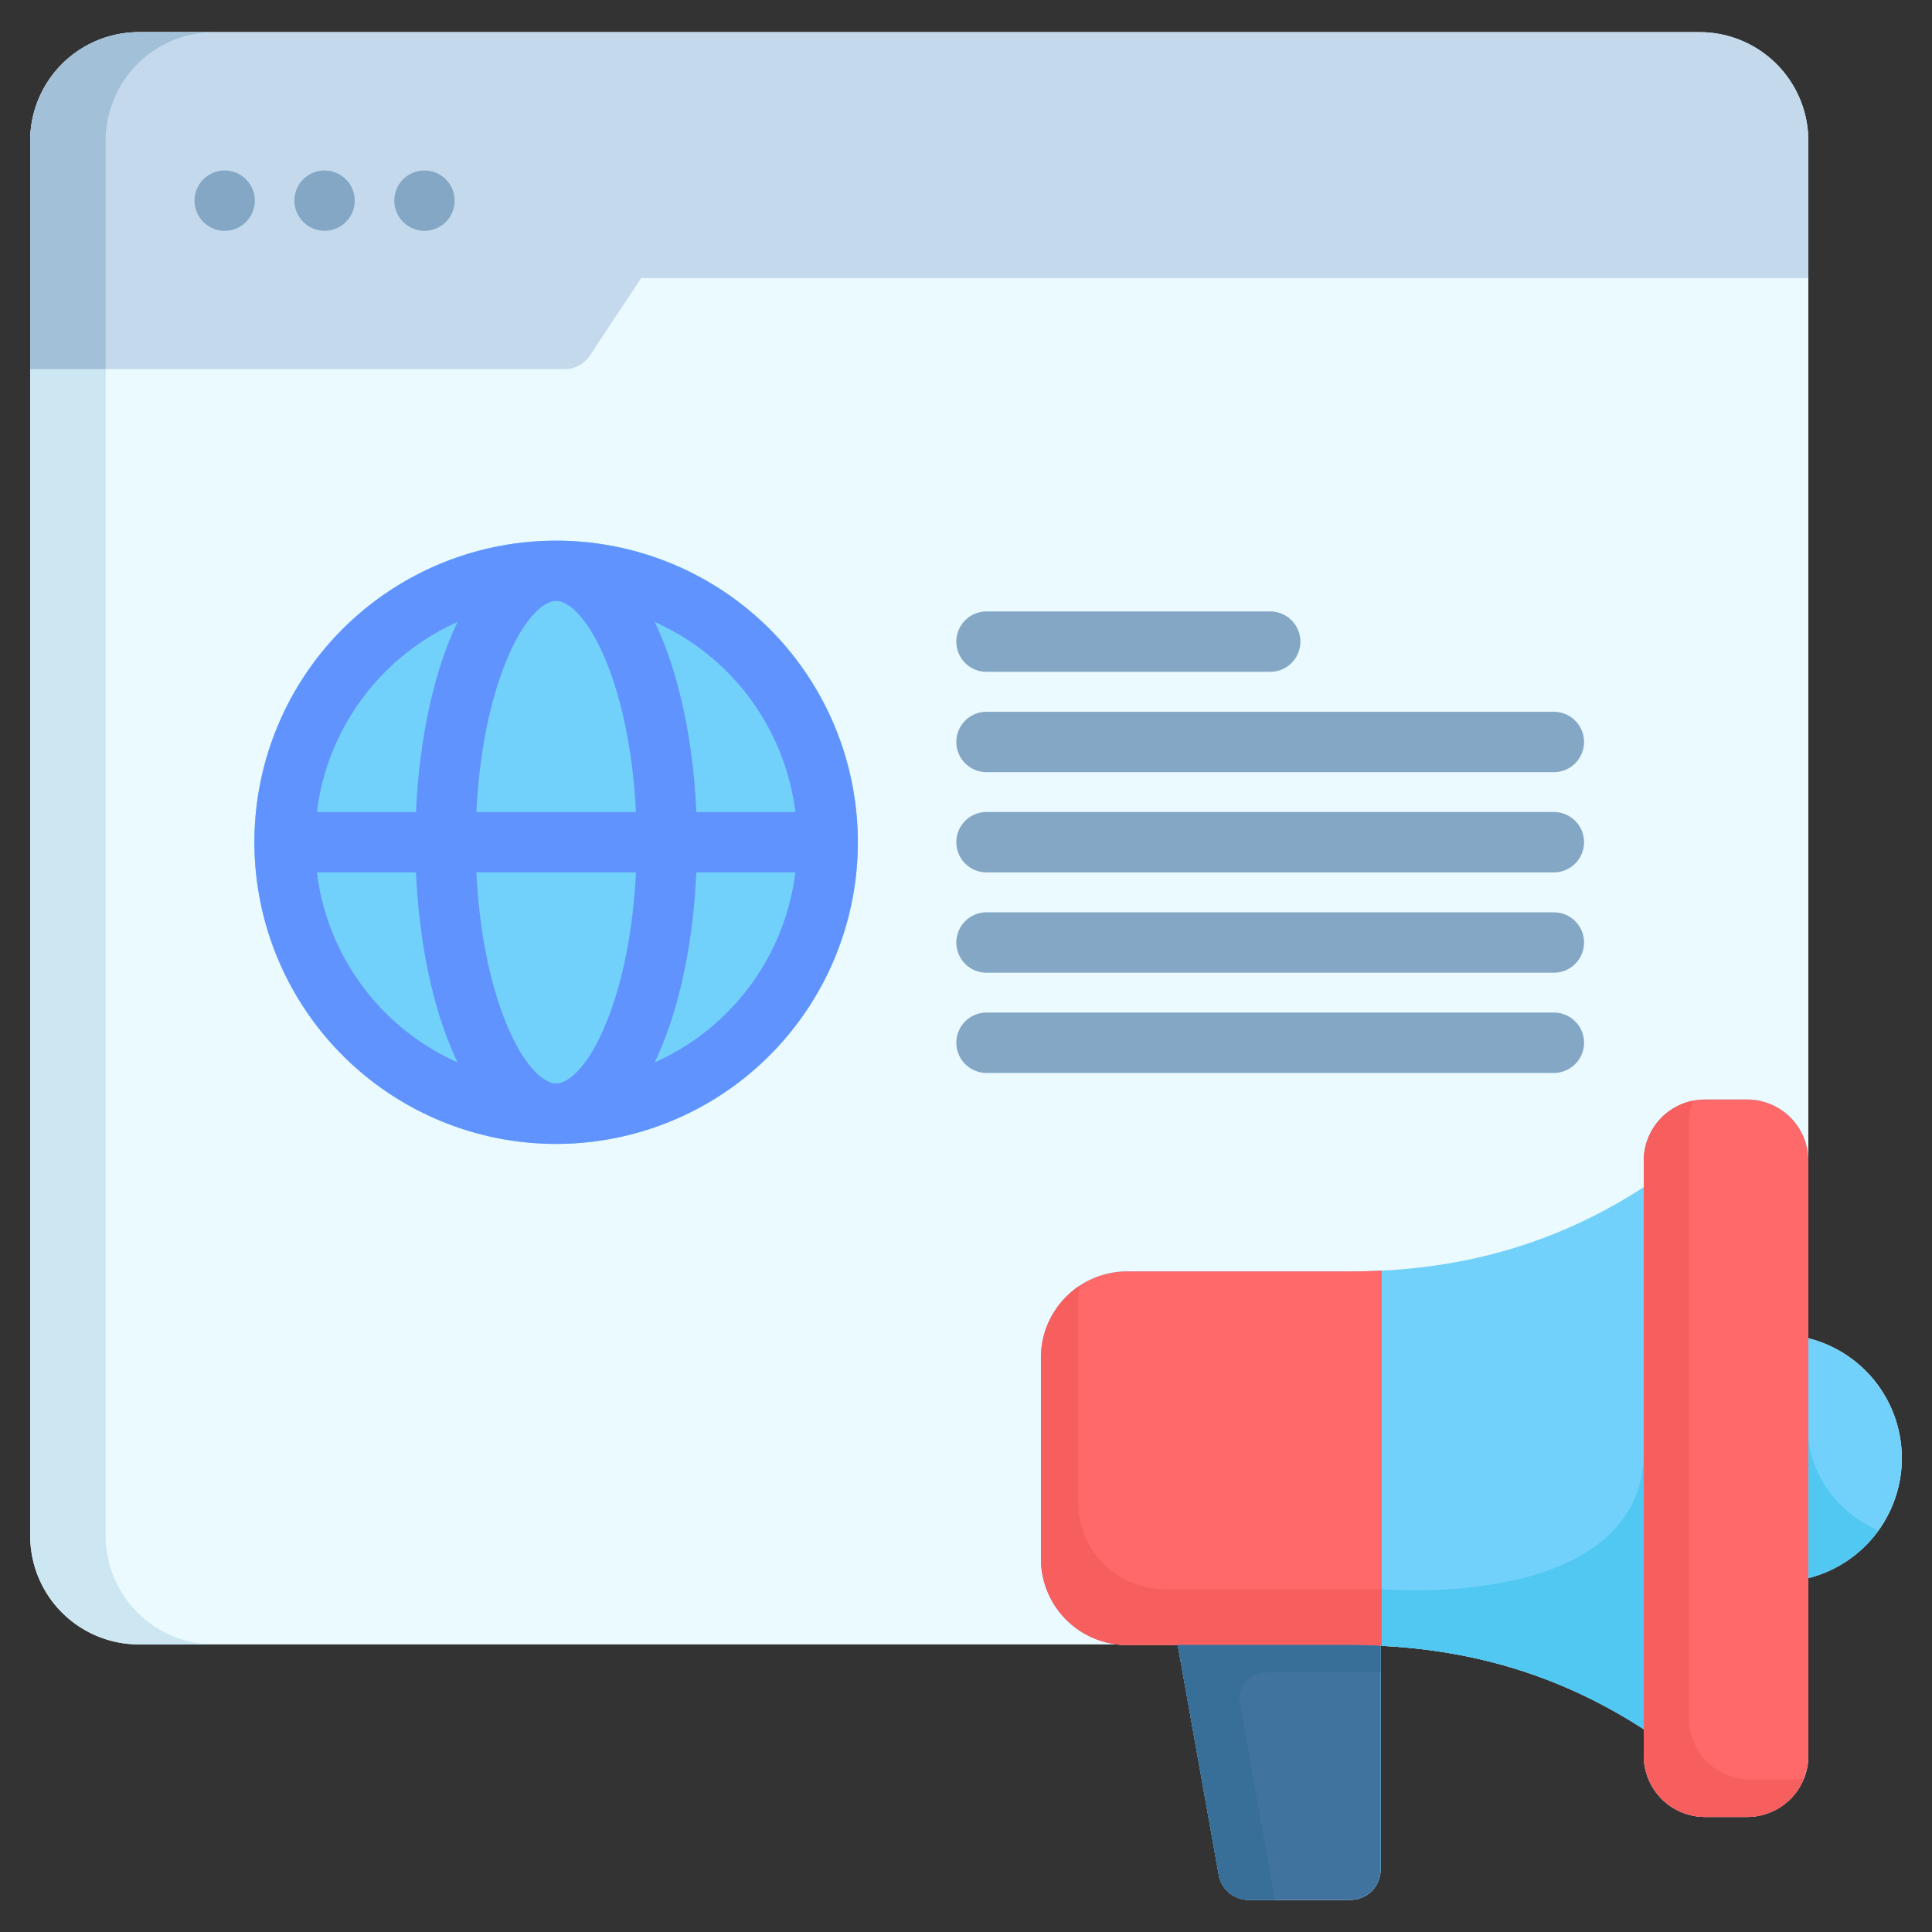
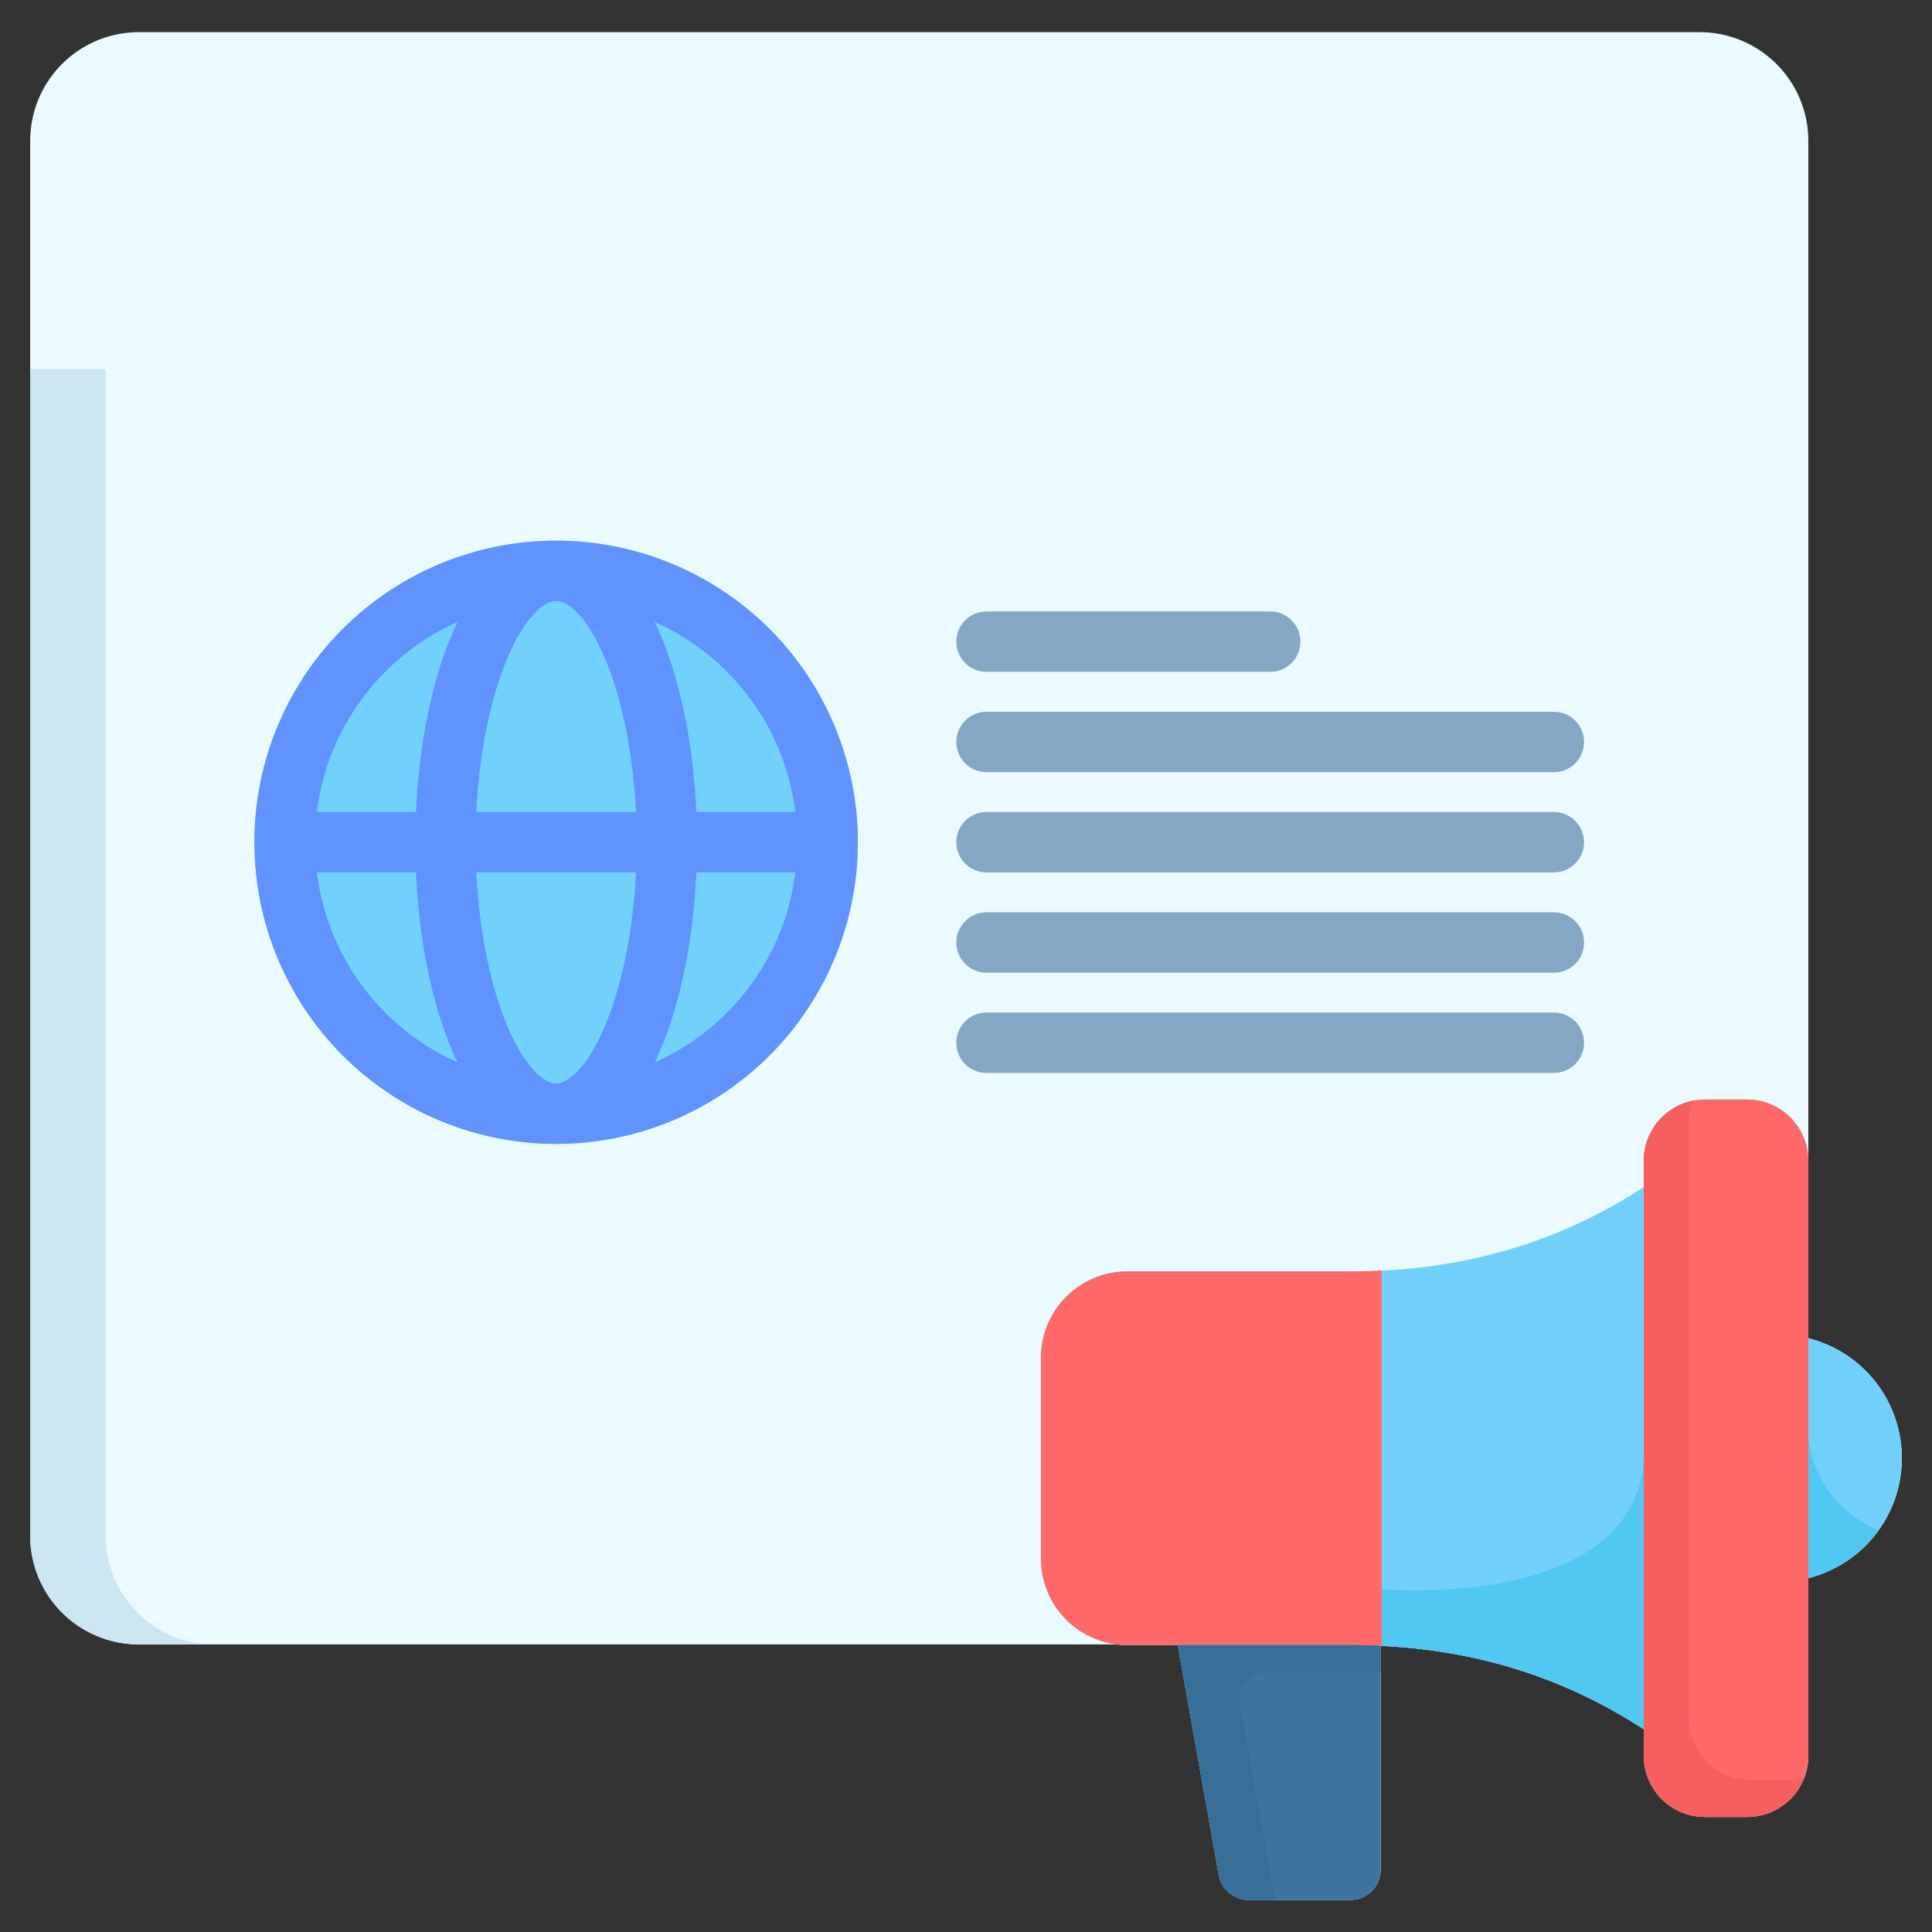
<svg xmlns="http://www.w3.org/2000/svg" version="1.1" width="512" height="512" x="0" y="0" viewBox="0 0 512 512" style="enable-background:new 0 0 512 512" xml:space="preserve" class="">
  <rect x="0" y="0" width="512" height="512" fill="#333333" stroke="none" />
  <g>
    <path fill="#eafaff" d="M479.226 354.649V37.3a28.81 28.81 0 0 0-28.777-28.776H36.777A28.81 28.81 0 0 0 8 37.3v369.738a28.8 28.8 0 0 0 28.777 28.749h259.2a22.994 22.994 0 0 0 2.743.17h13.4l10.868 60.923a8 8 0 0 0 7.876 6.6h27.013a8 8 0 0 0 8-8v-59.318c25.814 1.212 48.741 8.48 69.744 22.11v7.016a16.24 16.24 0 0 0 16.221 16.22h11.2a16.225 16.225 0 0 0 16.192-16.22v-47.075a32.773 32.773 0 0 0 0-63.564z" data-original="#eafaff" class="" />
-     <path fill="#c4daec" d="M450.449 8.524H36.777A28.81 28.81 0 0 0 8 37.3v60.525h141.648a8 8 0 0 0 6.672-3.586L169.906 73.7h309.32V37.3a28.81 28.81 0 0 0-28.777-28.776z" data-original="#c4daec" />
    <path fill="#72d1fb" d="M479.226 354.649v-47.075a16.225 16.225 0 0 0-16.22-16.192h-11.168a16.225 16.225 0 0 0-16.221 16.192v7.019c-23.1 15.014-48.578 22.341-77.744 22.341h-59.157a22.878 22.878 0 0 0-22.853 22.852V413.1a22.879 22.879 0 0 0 22.853 22.853h13.4l10.868 60.923a8 8 0 0 0 7.876 6.6h27.013a8 8 0 0 0 8-8v-59.314c25.814 1.212 48.741 8.48 69.744 22.11v7.016a16.24 16.24 0 0 0 16.221 16.22h11.2a16.225 16.225 0 0 0 16.192-16.22v-47.075a32.773 32.773 0 0 0 0-63.564z" data-original="#72d1fb" />
    <path fill="#ff6969" d="M463.006 291.382h-11.168a16.225 16.225 0 0 0-16.221 16.192v157.714a16.24 16.24 0 0 0 16.221 16.22h11.2a16.225 16.225 0 0 0 16.192-16.22V307.574a16.225 16.225 0 0 0-16.224-16.192z" data-original="#ff6969" />
    <path fill="#f75e5e" d="M474.982 471.625h-11.2a16.239 16.239 0 0 1-16.221-16.22V297.692a16.064 16.064 0 0 1 1.17-6 16.221 16.221 0 0 0-13.118 15.887v157.709a16.24 16.24 0 0 0 16.221 16.22h11.2a16.209 16.209 0 0 0 15.016-10.183 16.152 16.152 0 0 1-3.068.3z" data-original="#f75e5e" />
    <path fill="#ff6969" d="M366.172 336.709c-2.736.135-5.5.225-8.3.225h-59.156a22.878 22.878 0 0 0-22.853 22.852V413.1a22.879 22.879 0 0 0 22.853 22.853h59.317c2.749 0 5.454.087 8.139.218z" data-original="#ff6969" />
-     <path fill="#f75e5e" d="M308.6 421.133a22.878 22.878 0 0 1-22.852-22.853v-53.317a22.893 22.893 0 0 1 .4-4.25 22.848 22.848 0 0 0-10.285 19.073V413.1a22.879 22.879 0 0 0 22.853 22.853h59.317c2.749 0 5.454.087 8.139.218v-15.038z" data-original="#f75e5e" />
    <path fill="#41739f" d="M358.033 435.957h-45.917l10.868 60.923a8 8 0 0 0 7.876 6.6h27.013a8 8 0 0 0 8-8v-59.319a166.004 166.004 0 0 0-7.84-.204z" data-original="#41739f" />
    <path fill="#376f99" d="M328.6 451.5a7.063 7.063 0 0 1 6.953-8.3h30.322v-7.031c-2.587-.122-5.193-.2-7.84-.2h-45.919l10.868 60.923a8 8 0 0 0 7.876 6.6h7.01z" data-original="#376f99" />
    <path fill="#51c8f2" d="M435.617 458.272V386.6c-2.581 40.5-69.445 34.536-69.445 34.536v15.044c25.691 1.255 48.528 8.52 69.445 22.092zM497.8 405.587c-18.115-8.085-18.574-24.9-18.574-24.9v37.53a32.872 32.872 0 0 0 18.574-12.63z" data-original="#51c8f2" />
-     <path fill="#83a7c5" fill-rule="evenodd" d="M59.538 61.168a7.994 7.994 0 1 0-7.993-7.993 8.021 8.021 0 0 0 7.993 7.993zM86.013 61.168a7.994 7.994 0 1 0-7.994-7.993 8.027 8.027 0 0 0 7.994 7.993zM112.516 61.168a7.994 7.994 0 1 0-8.022-7.993 8.021 8.021 0 0 0 8.022 7.993z" data-original="#83a7c5" class="" />
    <path fill="#cce6f2" d="M28 407.038V97.825H8v309.213a28.8 28.8 0 0 0 28.777 28.749h20A28.8 28.8 0 0 1 28 407.038z" data-original="#cce6f2" />
-     <path fill="#a3c0d9" d="M8 37.3v60.525h20V37.3A28.81 28.81 0 0 1 56.777 8.524h-20A28.81 28.81 0 0 0 8 37.3z" data-original="#a3c0d9" />
    <path fill="#72d1fb" d="M203.918 166.653a80.073 80.073 0 0 0-113.071 0h-.006a79.956 79.956 0 1 0 113.077 0z" data-original="#72d1fb" />
    <g fill="#83a7c5">
      <path d="M261.442 178.043h75.172a8 8 0 0 0 0-16h-75.172a8 8 0 0 0 0 16zM261.442 204.631h150.344a8 8 0 0 0 0-16H261.442a8 8 0 0 0 0 16zM411.786 215.19H261.442a8 8 0 0 0 0 16h150.344a8 8 0 0 0 0-16zM411.786 241.778H261.442a8 8 0 1 0 0 16h150.344a8 8 0 0 0 0-16zM411.786 268.338H261.442a8 8 0 0 0 0 16h150.344a8 8 0 0 0 0-16z" fill="#83a7c5" data-original="#83a7c5" class="" />
    </g>
    <path fill="#6193ff" d="M203.918 166.653a80.073 80.073 0 0 0-113.071 0h-.006a79.956 79.956 0 1 0 113.077 0zm6.861 48.537h-26.243c-.731-16.648-3.745-32.861-9.053-45.893q-.963-2.37-1.969-4.461a63.7 63.7 0 0 1 37.265 50.354zm-62.847 71.9h-1.11c-3.164-.466-8.173-4.847-12.723-16.035-4.537-11.16-7.148-25.285-7.847-39.867h42.278c-.7 14.581-3.318 28.706-7.868 39.867-4.554 11.199-9.562 15.577-12.73 16.037zm-21.679-71.9c.7-14.577 3.311-28.7 7.847-39.869 4.54-11.162 9.536-15.551 12.7-16.033h1.15c3.165.477 8.166 4.861 12.712 16.039s7.163 25.287 7.865 39.862zm-24.095-37.222a63.678 63.678 0 0 1 19.086-13.123q-1 2.093-1.966 4.452c-5.294 13.031-8.3 29.243-9.031 45.89H83.983a63.676 63.676 0 0 1 18.175-37.219zM83.981 231.19h26.264c.729 16.654 3.736 32.868 9.033 45.894.643 1.58 1.3 3.057 1.972 4.455a63.677 63.677 0 0 1-37.269-50.349zM192.6 268.413a63.575 63.575 0 0 1-19.1 13.134 80.36 80.36 0 0 0 1.973-4.456c5.311-13.028 8.326-29.245 9.056-45.9h26.245a63.6 63.6 0 0 1-18.174 37.222z" data-original="#6193ff" class="" />
  </g>
</svg>